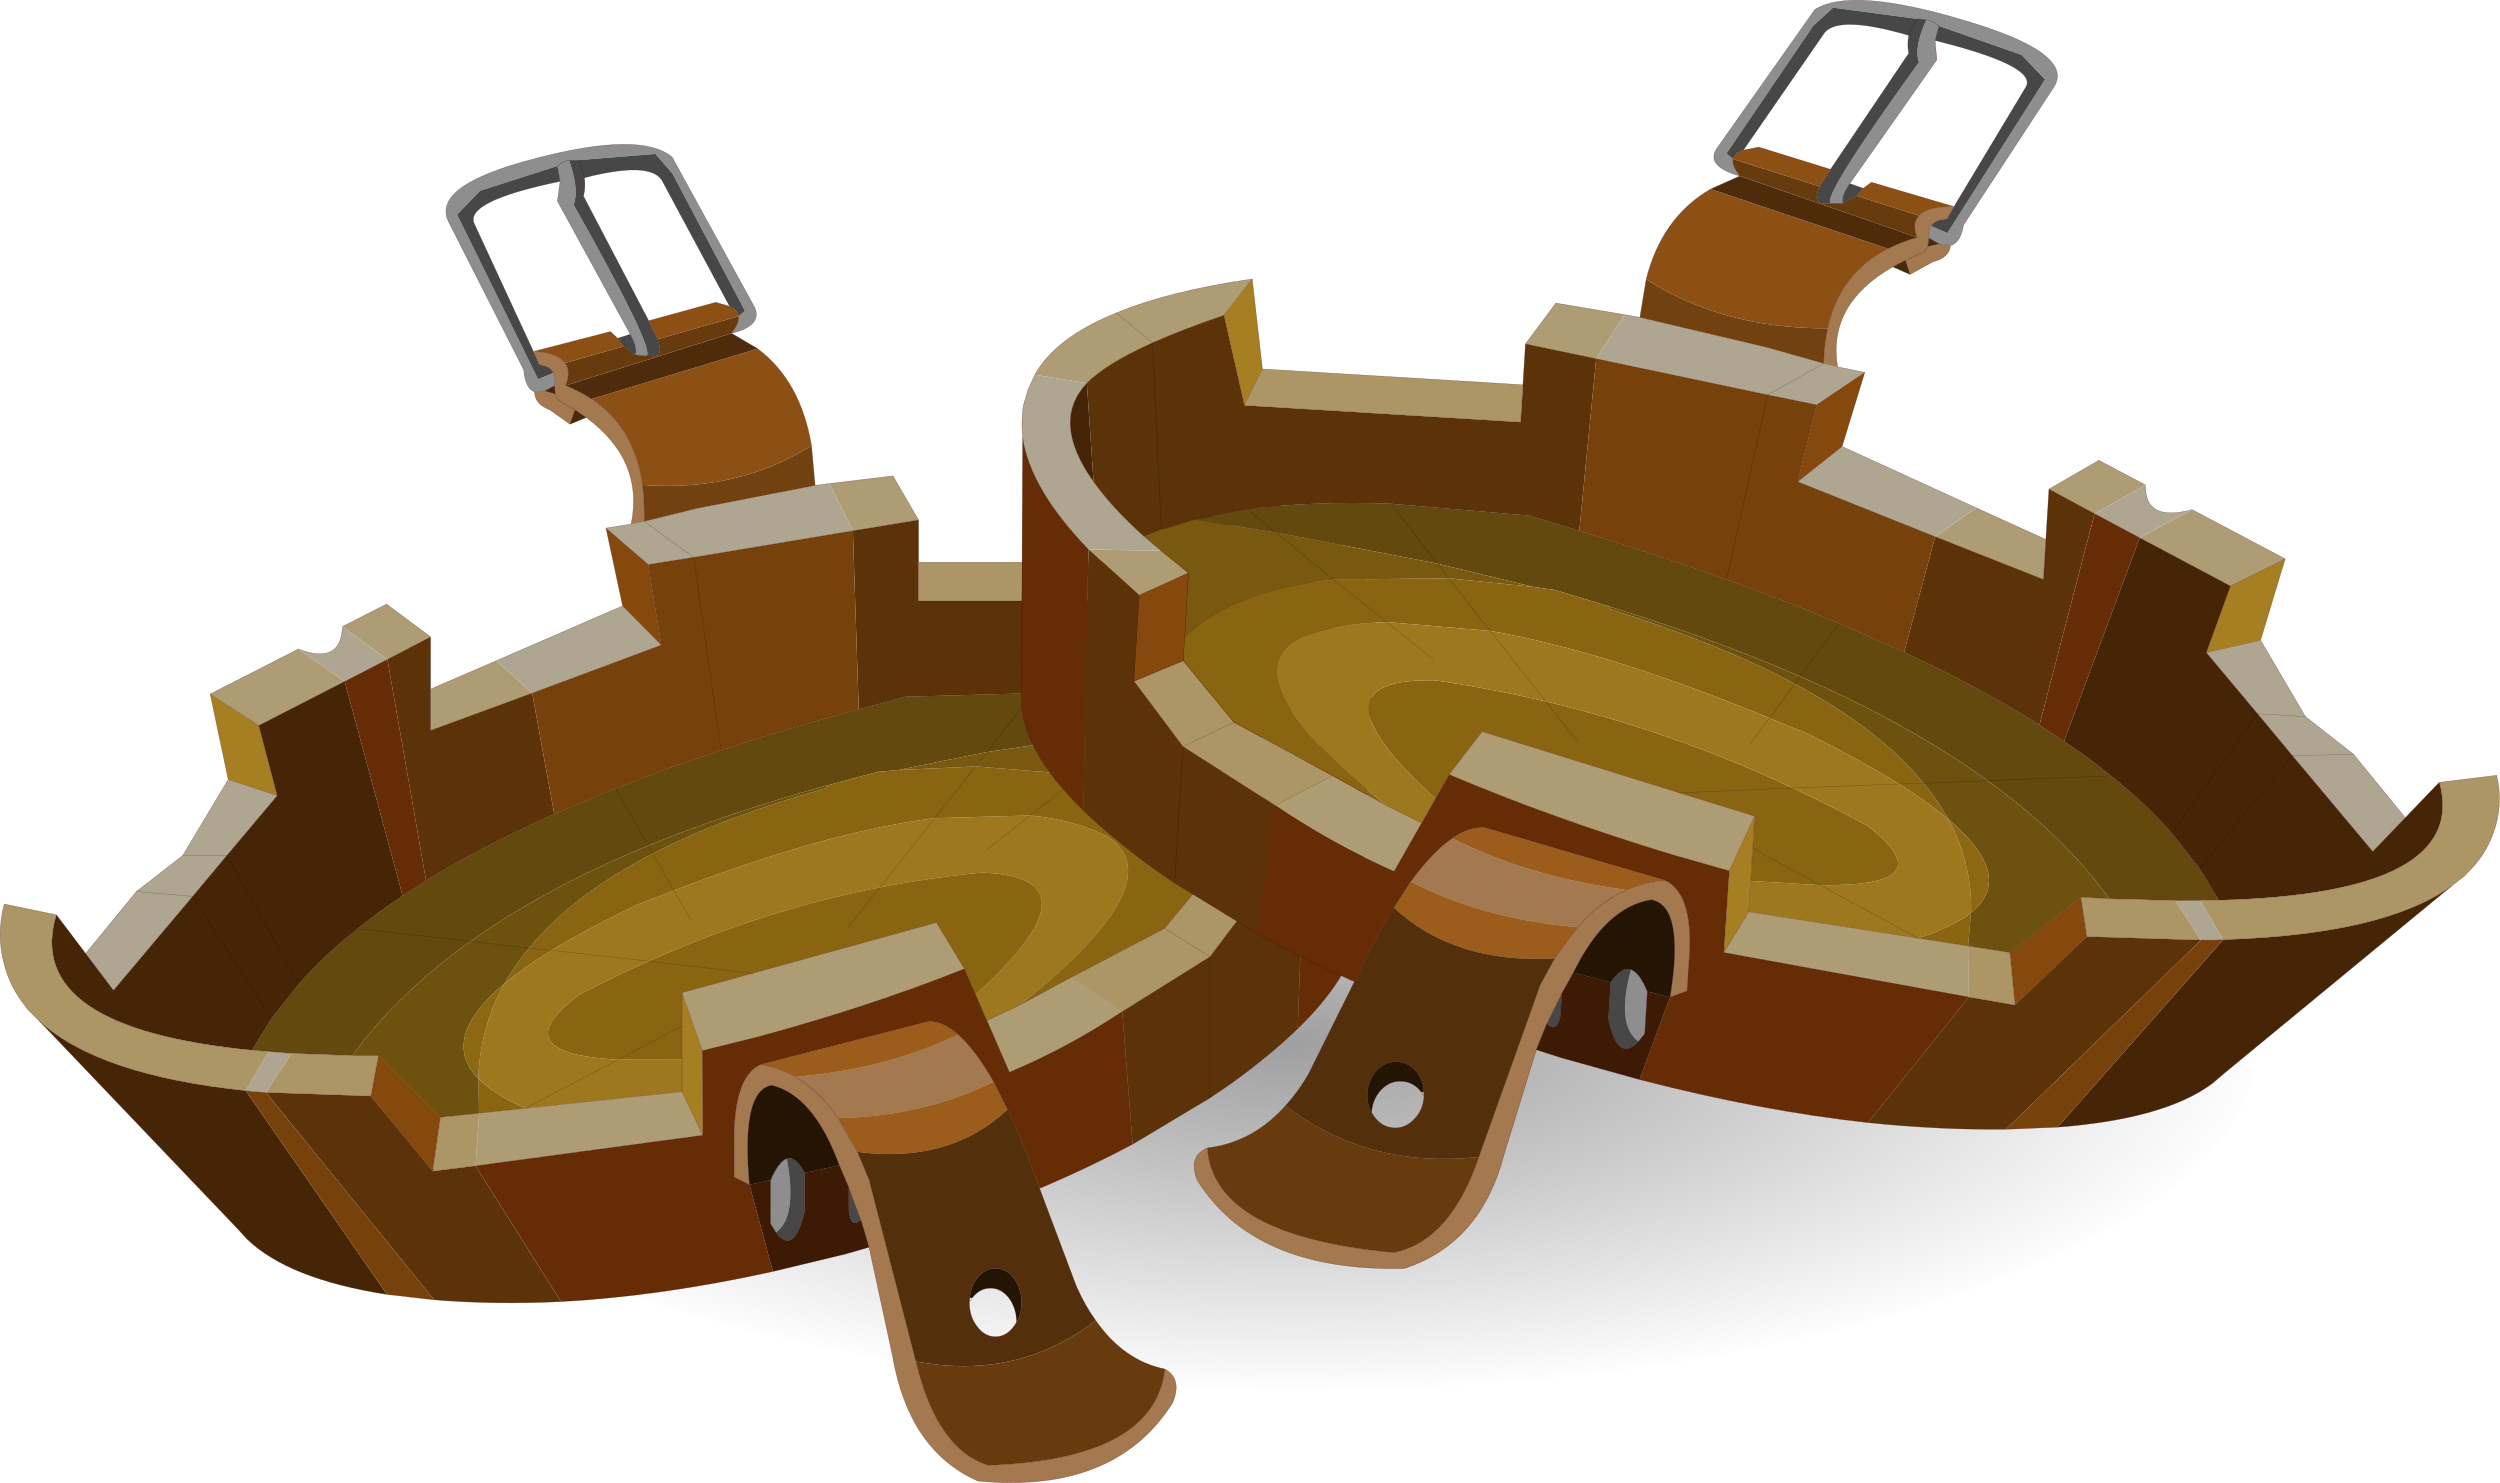
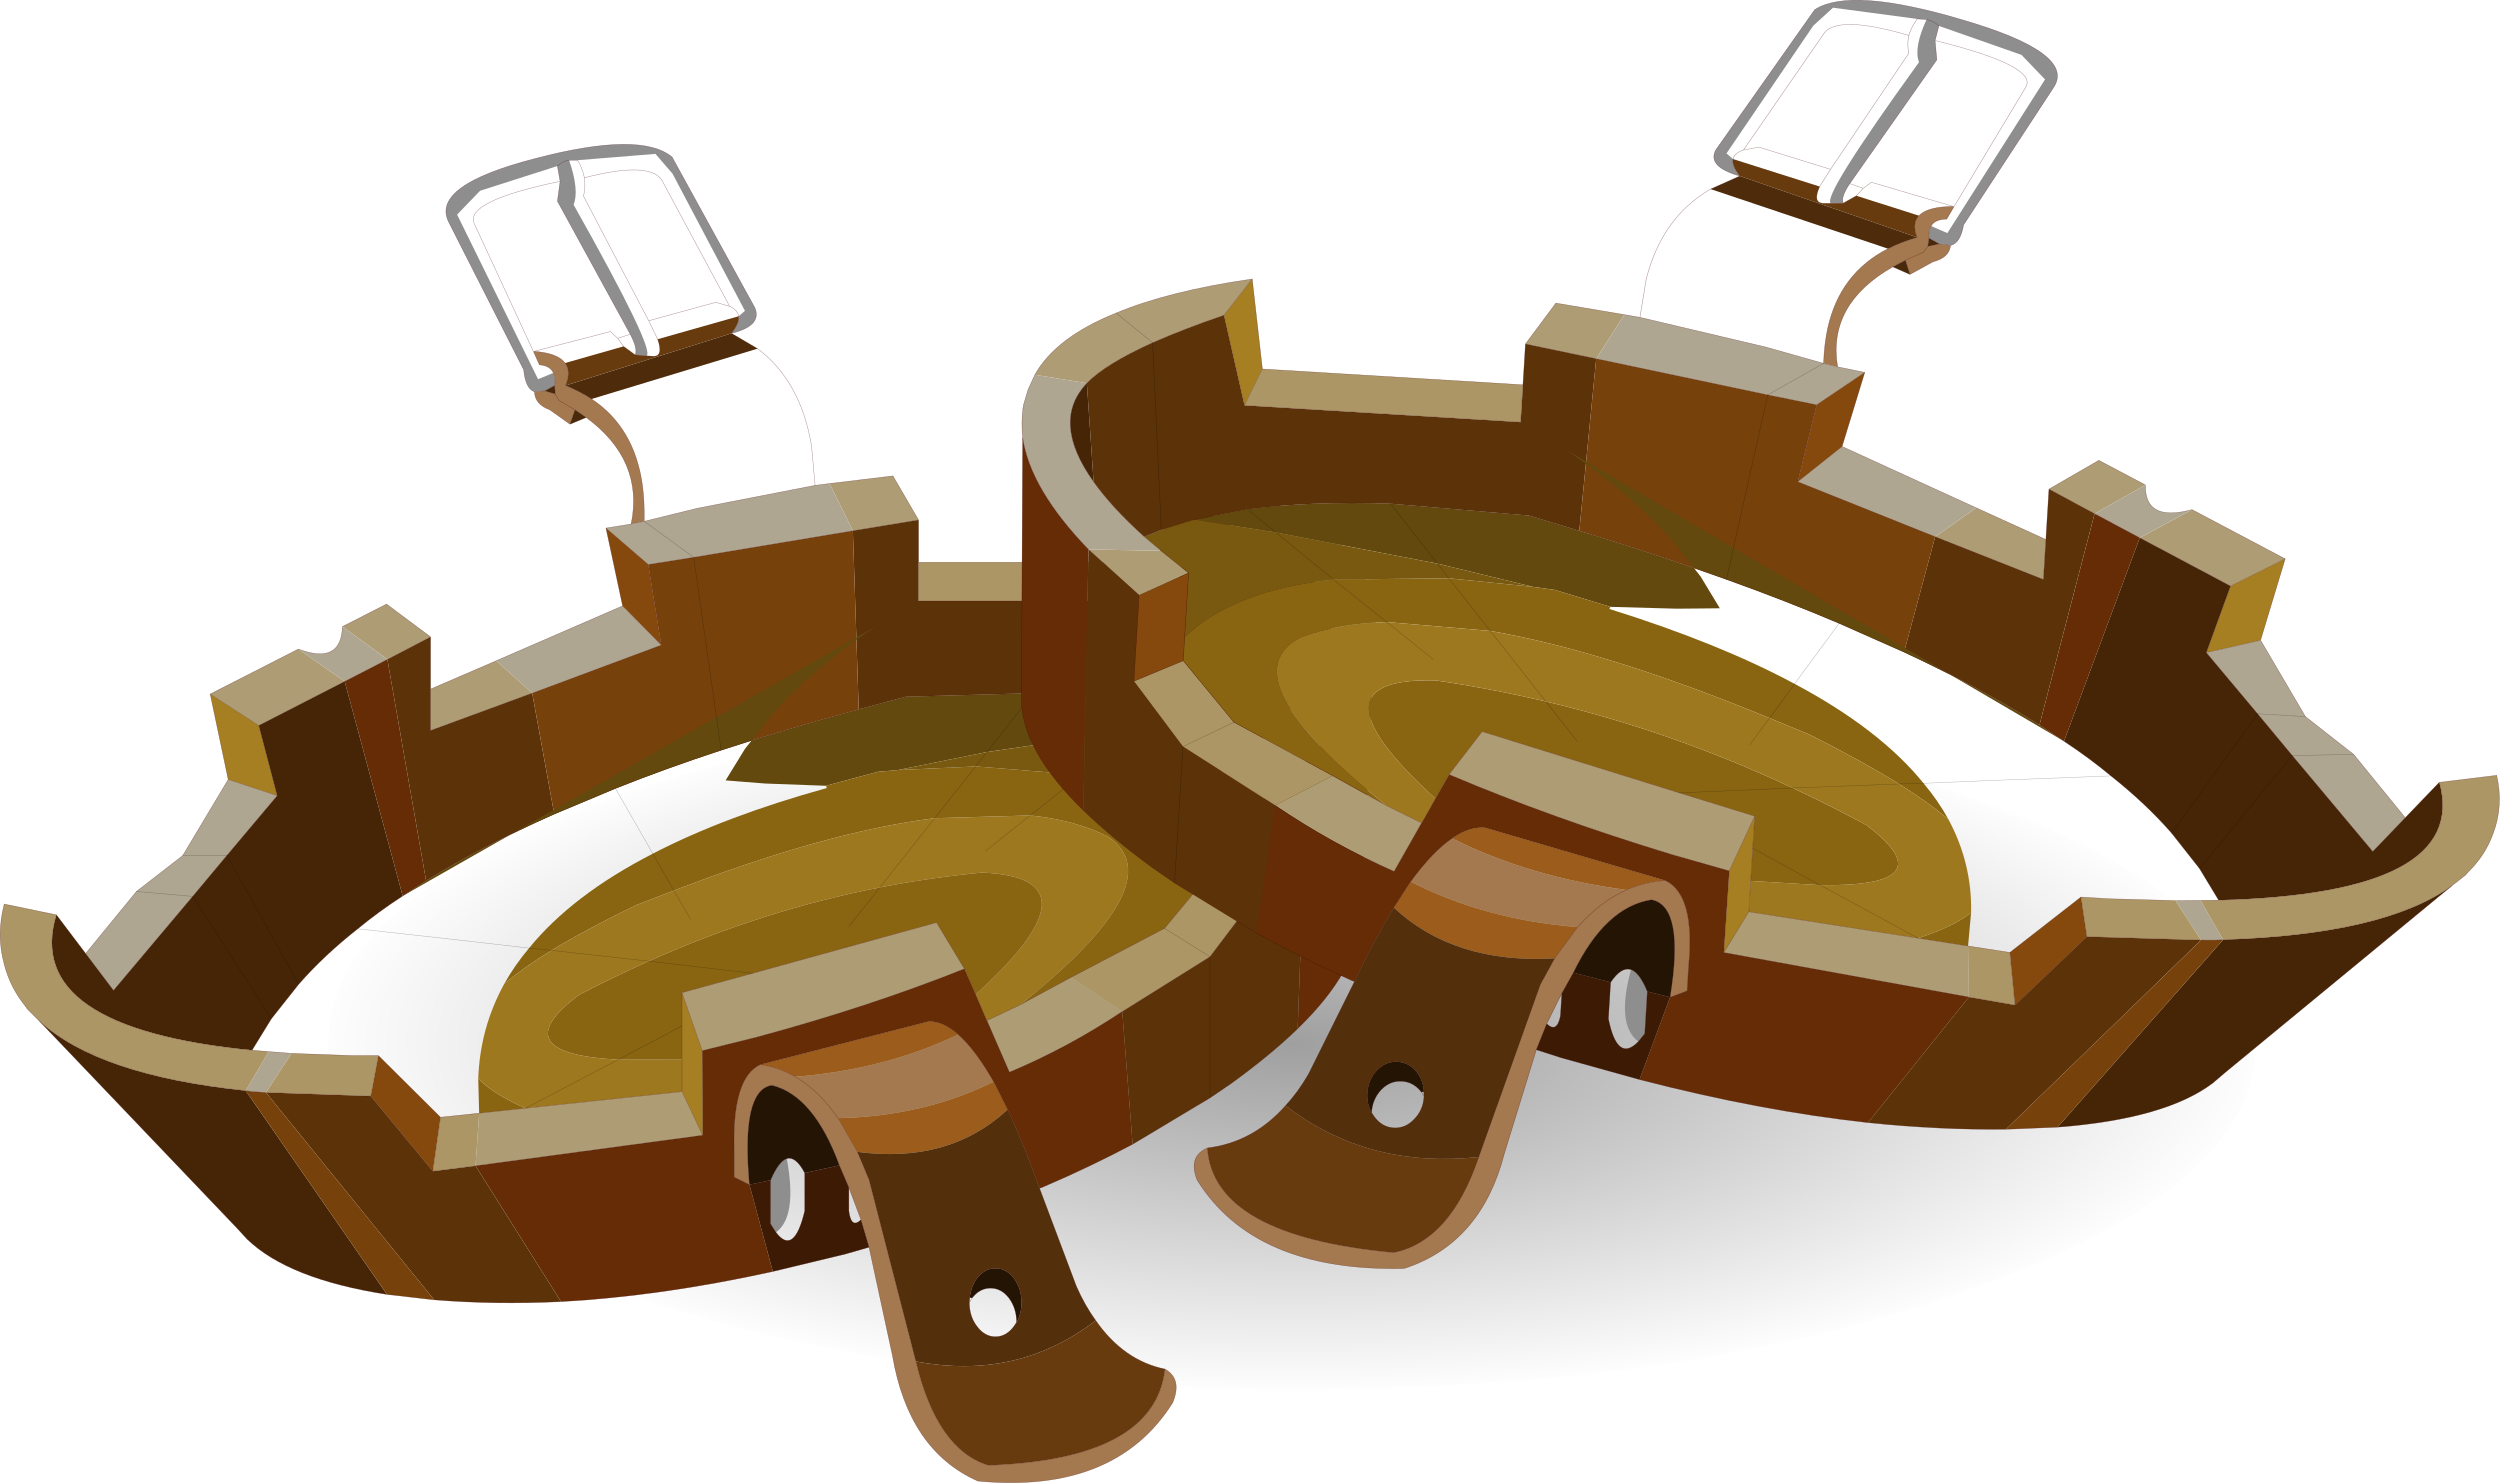
<svg xmlns="http://www.w3.org/2000/svg" xmlns:xlink="http://www.w3.org/1999/xlink" version="1.1" viewBox="0 0 277.94 164.86">
  <g transform="translate(-158.83 -105.79)">
    <use transform="matrix(2.152 0 0 .772 195.3 183.37)" width="99.6" height="99.6" xlink:href="#b" />
    <use transform="translate(158.85,121.85)" width="152.95" height="148.8" xlink:href="#a" />
    <use transform="matrix(-1.087 -.066 -.059 .966 441.87 110.44)" width="152.95" height="148.8" xlink:href="#a" />
  </g>
  <defs>
    <g id="b" transform="translate(49.8,49.8)">
      <use transform="translate(-49.8,-49.8)" width="99.6" height="99.6" xlink:href="#d" />
    </g>
    <g id="d" transform="translate(49.8,49.8)">
      <path d="m49.8 0q0 20.65-14.6 35.2-14.55 14.6-35.2 14.6t-35.25-14.6q-14.55-14.55-14.55-35.2t14.55-35.25q14.6-14.55 35.25-14.55t35.2 14.55q14.6 14.6 14.6 35.25" fill="url(#e)" fill-rule="evenodd" />
    </g>
    <radialGradient id="e" cx="0" cy="0" r="819.2" gradientTransform="scale(.062)" gradientUnits="userSpaceOnUse">
      <stop stop-opacity=".376" offset="0" />
      <stop stop-opacity="0" offset="1" />
    </radialGradient>
    <g id="a" transform="translate(76.45,74.4)">
      <use transform="translate(-76.45,-74.4)" width="152.95" height="148.8" xlink:href="#c" />
    </g>
    <g id="c" transform="translate(76.45,74.4)">
      <path d="m5.65-55.3 0.7-0.6-8.05-15.25-1.9-2.2-8.65 0.7h-0.95q-0.7 0.1-1.3 0.65 0.6-0.55 1.3-0.65 1.15 3.35 0.5 4.95 9.15 16.25 8.1 16.8l-1.25-0.1q0.3-0.7-0.55-2.3l-8.1-14.8 0.3-2.2-0.3-1.7-8.6 2.75-2.55 2.65 9 18.3 1.7-0.7q0.25 0.55 0.15 1.4l-1.1 0.6-1.15 0.1q-1-0.35-1.2-2.45l-8.35-16.45q-2-4.05 9.7-7.05 11.65-3.05 15.15-0.15l9.2 16.75q0.85 2-2.6 2.85 0.9-1.15 0.8-1.9m4.15 101.85-0.6-0.95v-4.85q0.9-2.1 1.8-2.4 1.2 6.45-1.2 8.2" fill="#8e8e8e" fill-rule="evenodd" />
-       <path d="m-12.25-72.65 8.65-0.7 1.9 2.2 8.05 15.25-0.7 0.6q-0.1-0.7-1-1.1l-7.55-14.05q-1.4-2.1-8.6-0.25-0.2-1-0.75-1.95 0.55 0.95 0.75 1.95 0.15 1-0.1 2.05l7.25 13.85 1 2.05q0.65 1.9-0.45 1.9l-0.8-0.05q1.05-0.55-8.1-16.8 0.65-1.6-0.5-4.95h0.95m-2.7 23.65-1.7 0.7-9-18.3 2.55-2.65 8.6-2.75 0.3 1.7q-10.85 2.25-9.5 4.8l6.55 14.15 0.65 1.45q1.2 0.1 1.55 0.9m8.55-4.3q0.85 1.6 0.55 2.3l-1.3-0.95-0.65-0.9 1.4-0.45m24.3 94.85 1.35 3.6q-1.1 1.05-1.35-1v-2.6m-8.1 5q2.4-1.75 1.2-8.2 1-0.3 2 1.6v4.2q-1.2 5.05-3.2 2.4" fill="#474747" fill-rule="evenodd" />
      <path d="m-17.05-46.9 1.15-0.1 1.15 0.35-0.05-0.95q0.1-0.85-0.15-1.4-0.35-0.8-1.55-0.9l-0.65-1.45 0.05-0.05q2.65 0.2 3.45 1.3 0.7 0.95 0.05 2.5 1.6 0.65 2.9 1.5 4.75 3.15 5.65 9.55 0.25 1.85 0.2 4.05l-1.45 0.3q1.45-7.1-5-11.85l-1.25-0.85-0.55 1.6-2.25-1.6q-1.65-0.6-1.7-2m70.1 108.65q1.95 1.1 0.85 3.75-6.4 10.15-21.65 8.7-7.7-3.4-9.5-13.95l-2.6-12.05-0.9-3.05-1.35-3.6-1.05-2.45q-2.85-7.75-7.5-8.9-3.45 0.5-2.5 11.05l-1.7-0.85v-2.85q-0.25-8.2 2.9-9.65 2.05 0.3 3.9 1.35 10-0.8 18.1-4.7 1.9 1.65 3.95 5.25-7.8 3.85-17.3 4.05l2.15 3.75 1.3 3.1 5.2 20.2q2.35 9.8 8.05 11.55 18.5-0.65 19.65-10.7m-67.8-108.4 0.4 0.7 1.8 1.05-1.8-1.05-0.4-0.7m31.45 80.5q-2.15-3.1-4.75-4.6 2.6 1.5 4.75 4.6" fill="#a4794f" fill-rule="evenodd" />
-       <path d="m4.65-56.4q0.9 0.4 1 1.1l-9 2.55-1-2.05 7.45-2.05 1.55 0.45m-21.75 5 8.5-2.2 0.8 0.75 0.65 0.9-6.5 1.85q-0.8-1.1-3.45-1.3m24.85-0.3q4.8 3.6 6 10.8-8.25 5.15-18.8 4.35-0.9-6.4-5.65-9.55l18.45-5.6" fill="#8c5014" fill-rule="evenodd" />
      <path d="m5.65-55.3q0.1 0.75-0.8 1.9l-18.45 5.8q0.65-1.55-0.05-2.5l6.5-1.85 1.3 0.95 1.25 0.1 0.8 0.05q1.1 0 0.45-1.9l9-2.55m39.7 111.65q3.1 4.45 7.7 5.4-1.15 10.05-19.65 10.7-5.7-1.75-8.05-11.55 11.25 2.15 20-4.55" fill="#683b0e" fill-rule="evenodd" />
      <path d="m15.75-36.7 7.05-0.85 2.85 4.9-7.3 1.2-2.6-5.25m38.15-1.5q8.4 1.95 13.65 4.85 6 3.2 7.9 7.65l-5.35 0.6q-1.8-2.35-6.45-5.1-3-1.75-7.1-3.65l-2.65-4.35m-107 24.9 9.8-5 5.15 3.6-9.55 4.9-5.4-3.5m14.7-7.5 4.9-2.5 4.9 3.65-4.8 2.5-5-3.65m9.8 6.95 7.3-3.15 4 3.6-11.3 4.15v-4.6m65.55 35.1 5.65-3.05 5.7 3.8q-6 4-12.55 6.75l-2.5-5.75 3.7-1.75m26.7-51.45 3.9-3.15-3.9 3.15m5.25 24.15-5.45 4.9-4.9-2.9 2.95-2.35 7.4 0.35m-61.7 23.8 20.45-5.65 3.1 5.15q-10.65 4.25-23.1 7.6l-6.05 1.5-2.25-6.45 7.85-2.15m-5.55 18-25.25 3.4 0.4-5.85 5.15-0.55 17.4-1.85 2.3 4.85" fill="#ae9c75" fill-rule="evenodd" />
      <path d="m14.15-36.5 1.6-0.2 2.6 5.25-17.7 2.95-5.5-4 5.9-1.45 13.1-2.55m61.3 10.8 0.6 1.75 0.35 1.7 0.05 0.45q0.1 1.65-0.15 3.4-1.1 5.85-7.4 12.35l-7.4-0.35 1.8-1.5q3.5-3.15 5.5-5.95 4.75-6.6 1.3-11.25l5.35-0.6m-142.4 41.25 5.65-6.9 5.15-4 5.05-8.45 5.45 1.8-5.6 6.65-3.8 4.55-8.8 10.45-3.1-4.1m23.65-33.85q4.75 1.8 4.9-2.5l5 3.65-4.75 2.45-5.15-3.6m22 1.3 14.05-6.1 4.3 4.35-14.35 5.35-4-3.6m12.2-14.75 2.8-0.45 1.45-0.3 5.5 4-5.05 0.8-4.7-4.05m-37.5 58.2 2.55 0.2-2.85 4.35-1.5-0.1-0.75-0.1 2.55-4.35m-14.7-17.8 6.25 0.55-6.25-0.55m10.05-4h-4.9 4.9" fill="#afa691" fill-rule="evenodd" />
      <path d="m76.3-18.4-1.5 29.95q-0.3 5.85-7 12.35l1.1-29.95q6.3-6.5 7.4-12.35m-26.85 55.15q-4.7 2.5-9.95 4.75l-0.4 0.15q-1.8-5.05-3.55-8.75l-1.55-3.1q-2.05-3.6-3.95-5.25-1.7-1.5-3.3-1.45l-18.7 4.8q-3.15 1.45-2.9 9.65v2.85l1.7 0.85 2.6 9.65q-12.5 2.75-23.55 3.35l-9.5-15.1 25.25-3.4-0.05-9.4 6.05-1.5q12.45-3.35 23.1-7.6l1.25 2.85 1.25 2.9 2.5 5.75q6.55-2.75 12.55-6.75l1.15 14.75m-87.6-51.45 4.75-2.45 4.3 24.6-2.6 1.7-6.45-23.85" fill="#652c06" fill-rule="evenodd" />
      <path d="m25.65-32.65v9h28.25l2.65-10.2q4.1 1.9 7.1 3.65l-2.05 21.4 2.05-21.4q4.65 2.75 6.45 5.1l-1.3 11.25q-2 2.8-5.5 5.95l-1.7-0.9-3.3-1.4-5.35-1.55q-6.3-1.4-14.55-1.65l-14.2 0.4-5.2 1.4-0.65-19.85 7.3-1.2m42.15 56.55q-3.05 2.95-7.4 6.1l-2.35 1.6-8.6 5.15-1.15-14.75 9.75-6.1 5.4-7.15v-9.9l5.45-4.9-1.1 29.95m-81.9 30.35q-7.35 0.35-14.1-0.2l-18.7-23.05 11.65 0.4 6.9 8.35 4.75-0.6 9.5 15.1m-14.5-73.9v10.4l11.3-4.15 2.45 13.45q-8 3.55-14.25 7.4l-4.3-24.6 4.8-2.5m86.65 51.25v-15.7 15.7" fill="#5c3208" fill-rule="evenodd" />
      <path d="m52.3-27.95 1.6-10.25 2.65 4.35-2.65 10.2-1.6-4.3m-103.4 24.15-2-9.5 5.4 3.5 2.05 7.8-5.45-1.8m52.7 30.15 0.05 9.4-2.3-4.85v-11l2.25 6.45" fill="#a67f23" fill-rule="evenodd" />
      <path d="m-33.45 53.45q-10.95-1.7-15.55-6.15l-1.15-1.25-21.95-23q6.55 6.05 22.95 7.75l15.7 22.65m-36.75-42.2 3.25 4.3 3.1 4.1 8.8-10.45 8.75 13.6-8.75-13.6 3.8-4.55 5.6-6.65-2.05-7.8 9.55-4.9 6.45 23.85q-2.7 1.75-5 3.65-3.75 2.95-6.55 6.15l-8-14.3 8 14.3-3.05 3.85-2.15 3.5q-25.55-2.5-21.75-15.05m139-25.1 1.3-11.25q3.45 4.65-1.3 11.25" fill="#462506" fill-rule="evenodd" />
      <path d="m-15.9-47 1.1-0.6 0.05 0.95-1.15-0.35m4.6 2.95-1.8 0.75 0.55-1.6 1.25 0.85" fill="#48290a" fill-rule="evenodd" />
      <path d="m-7.25-23.1-1.85-8.65 4.7 4.05 1.45 8.95-4.3-4.35m65.8 29.15v-10.1l4.9 2.9v9.9l-4.9-2.7m-92.95 20.85 6.9 6.85-0.85 6-6.9-8.35 0.85-4.5" fill="#86490d" fill-rule="evenodd" />
      <path d="m-28.2 54.05-0.9-0.1-4.35-0.5-15.7-22.65 0.75 0.1 1.5 0.1 18.7 23.05m23.8-81.75 5.05-0.8 3.05 21.45-3.05-21.45 17.7-2.95 0.65 19.85q-8.15 2.2-15.3 4.55-6.25 2.05-11.75 4.25l-6.8 2.85-2.45-13.45 14.35-5.35-1.45-8.95" fill="#77410b" fill-rule="evenodd" />
-       <path d="m13.75-40.9 0.4 4.4-13.1 2.55-5.9 1.45q0.05-2.2-0.2-4.05 10.55 0.8 18.8-4.35" fill="#724110" fill-rule="evenodd" />
-       <path d="m-31.7 9.15 2.6-1.7q6.25-3.85 14.25-7.4l6.8-2.85q5.5-2.2 11.75-4.25 7.15-2.35 15.3-4.55l5.2-1.4 14.2-0.4q8.25 0.25 14.55 1.65l5.35 1.55-8.4 0.9 3.05-2.45-3.05 2.45-16.65 2.45-9.9 2-2.25 0.2-5.75 1.55q-10.85 3-19.75 6.65-11.5 4.75-19.75 10.65-8.15 5.8-13.15 12.7l-6.75-0.25-2.55-0.2-1.85-0.15 2.15-3.5 3.05-3.85q2.8-3.2 6.55-6.15 2.3-1.9 5-3.65m70.1-22.55-5.15 6.55 5.15-6.55m-46.45 10.6 3.65 6.35-3.65-6.35m-28.65 15.6 12.55 1.4-12.55-1.4" fill="#63490d" fill-rule="evenodd" />
+       <path d="m-31.7 9.15 2.6-1.7q6.25-3.85 14.25-7.4l6.8-2.85q5.5-2.2 11.75-4.25 7.15-2.35 15.3-4.55l5.2-1.4 14.2-0.4q8.25 0.25 14.55 1.65l5.35 1.55-8.4 0.9 3.05-2.45-3.05 2.45-16.65 2.45-9.9 2-2.25 0.2-5.75 1.55l-6.75-0.25-2.55-0.2-1.85-0.15 2.15-3.5 3.05-3.85q2.8-3.2 6.55-6.15 2.3-1.9 5-3.65m70.1-22.55-5.15 6.55 5.15-6.55m-46.45 10.6 3.65 6.35-3.65-6.35m-28.65 15.6 12.55 1.4-12.55-1.4" fill="#63490d" fill-rule="evenodd" />
      <path d="m-13.6-47.6 18.45-5.8 2.9 1.7-18.45 5.6q-1.3-0.85-2.9-1.5" fill="#4e2c0b" fill-rule="evenodd" />
      <path d="m25.65-27.95h26.65l1.6 4.3h-28.25v-4.3m-97.75 51-1.35-1.35-0.2-0.3q-1.7-2.1-2.35-4.65-0.9-3.25 0-6.7l5.8 1.2q-3.8 12.55 21.75 15.05l1.85 0.15-2.55 4.35q-16.4-1.7-22.95-7.75m114.7-4.85 10.4-5.45 5.55-6.7 4.9 2.7-5.4 7.15-5.05-3.15 5.05 3.15-9.75 6.1-5.7-3.8m-79.9 8.7h2.9l-0.85 4.5-11.65-0.4 2.85-4.35 6.75 0.25m9.8 6.85 4.3-0.45-0.4 5.85-4.75 0.6 0.85-6" fill="#ac9665" fill-rule="evenodd" />
      <path d="m-3.9 4.45q8-4.15 19.35-7.3l-0.1-0.25 5.75-1.55 2.25-0.2 8.65-0.4-4.55 5.75 4.55-5.75 11.75 0.95q10.1 1.9 14.8 7.65v2.7l-5.55 6.7-10.4 5.45-5.65 3.05q17.2-13.7 9.75-18.7-3.65-1.85-8.65-2.35l-10.6 0.3q-12 1.5-29 8.05l-2.35-4.1 2.35 4.1-4.15 1.6q-5.5 2.65-9.45 5.05l-2.5-0.25 2.5 0.25q-3.1 1.9-5.25 3.7 1.15-2.05 2.75-3.95 4.8-5.9 13.75-10.5m41.95-4.25 5.7-4.5-5.7 4.5m-16.7 8q5.65-1.1 11.35-1.65 13.65 0.55-0.7 13.55l-1.25-2.85-3.1-5.15-20.45 5.65-7.85 2.15v3.7l-7.1 3.75 7.1-3.75v3.75h-7.1q-13-0.7-4.35-7.2 3.85-2 7.75-3.75l11.55 1.35-11.55-1.35q12.65-5.65 25.7-8.2l-3.45 4.35 3.45-4.35m-44.65 21.25q1.7 1.75 5.25 3.3l-5.15 0.55-0.1-3.85" fill="#896512" fill-rule="evenodd" />
-       <path d="m15.35-3.1 0.1 0.25q-11.35 3.15-19.35 7.3l-0.5-0.9 0.5 0.9q-8.95 4.6-13.75 10.5-1.6 1.9-2.75 3.95-7.25 6.1-2.9 10.55l0.1 3.85-4.3 0.45-6.9-6.85h-2.9q5-6.9 13.15-12.7 8.25-5.9 19.75-10.65 8.9-3.65 19.75-6.65m-39.5 17.3 6.5 0.75-6.5-0.75" fill="#6d510e" fill-rule="evenodd" />
      <path d="m58.3-10.2 3.3 1.4 1.7 0.9-1.8 1.5-2.95 2.35v7.4q-4.7-5.75-14.8-7.65l-11.75-0.95-8.65 0.4 9.9-2-1.25 1.6 1.25-1.6 16.65-2.45 8.4-0.9m-14.55 5.9 6.15-5-6.15 5" fill="#78590f" fill-rule="evenodd" />
      <path d="m-1.55 8.55q17-6.55 29-8.05l10.6-0.3q5 0.5 8.65 2.35 7.45 5-9.75 18.7l-3.7 1.75-1.25-2.9q14.35-13 0.7-13.55-5.7 0.55-11.35 1.65l6.1-7.7-6.1 7.7q-13.05 2.55-25.7 8.2-3.9 1.75-7.75 3.75-8.65 6.5 4.35 7.2l-10.3 5.4 10.3-5.4h7.1v3.55l-17.4 1.85q-3.55-1.55-5.25-3.3 0.2-5.65 2.9-10.55 2.15-1.8 5.25-3.7 3.95-2.4 9.45-5.05l4.15-1.6 1.85 3.2-1.85-3.2m-13.6 6.65 10.8 1.2-10.8-1.2m48.25-11.05 4.95-3.95-4.95 3.95" fill="#9e781f" fill-rule="evenodd" />
      <path d="m11.95 29.25q-1.85-1.05-3.9-1.35l18.7-4.8q1.6-0.05 3.3 1.45-8.1 3.9-18.1 4.7m4.75 4.6q9.5-0.2 17.3-4.05l1.55 3.1q-6.5 6.05-16.7 4.7l-2.15-3.75" fill="#9c5c1b" fill-rule="evenodd" />
      <path d="m20.15 48.2-2.6 0.75-8.1 1.95-2.6-9.65 2.35-0.5v4.85l0.6 0.95q2 2.65 3.2-2.4v-4.2l3.85-0.85 1.05 2.45v2.6q0.25 2.05 1.35 1l0.9 3.05" fill="#3d1a03" fill-rule="evenodd" />
      <path d="m6.85 41.25q-0.95-10.55 2.5-11.05 4.65 1.15 7.5 8.9l-3.85 0.85q-1-1.9-2-1.6-0.9 0.3-1.8 2.4l-2.35 0.5m24.5 12.55q0.1-1.2 0.8-2.15 0.85-1.1 2.05-1.1t2.05 1.1q0.85 1.15 0.85 2.7 0 1.25-0.55 2.2 0-1.55-0.85-2.7-0.85-1.1-2.05-1.1t-2.05 1.1l-0.25-0.05" fill="#241404" fill-rule="evenodd" />
      <path d="m39.1 41.65 4.1 10.9q0.95 2.15 2.15 3.8-8.75 6.7-20 4.55l-5.2-20.2-1.3-3.1q10.2 1.35 16.7-4.7 1.75 3.7 3.55 8.75m-7.75 12.15-0.05 0.55q0 1.55 0.85 2.65 0.85 1.15 2.05 1.15t2.05-1.15l0.3-0.45q0.55-0.95 0.55-2.2 0-1.55-0.85-2.7-0.85-1.1-2.05-1.1t-2.05 1.1q-0.7 0.95-0.8 2.15" fill="#532f0b" fill-rule="evenodd" />
-       <path d="m-20.4 18.9q-2.7 4.9-2.9 10.55-4.35-4.45 2.9-10.55" fill="#8d6812" fill-rule="evenodd" />
      <path d="m5.65-55.3q0.1 0.75-0.8 1.9 3.45-0.85 2.6-2.85l-9.2-16.75q-3.5-2.9-15.15 0.15-11.7 3-9.7 7.05l8.35 16.45q0.2 2.1 1.2 2.45l1.15-0.1 1.1-0.6q0.1-0.85-0.15-1.4m0.45-23q0.6-0.55 1.3-0.65h0.95q0.55 0.95 0.75 1.95 7.2-1.85 8.6 0.25l7.55 14.05q0.9 0.4 1 1.1m-19.85-15-0.3 2.2 8.1 14.8q0.85 1.6 0.55 2.3l1.25 0.1m-9.9-21.1 0.3 1.7q-10.85 2.25-9.5 4.8l6.55 14.15 0.65 1.45q1.2 0.1 1.55 0.9m-2.15-2.4 8.5-2.2 0.8 0.75 1.4-0.45m-7.25 3.2q-0.8-1.1-3.45-1.3m5.6-19.3q0.15 1-0.1 2.05l7.25 13.85 7.45-2.05 1.55 0.45m-10.5 5.4-1.3-0.95-0.65-0.9m-5.85 2.75q0.7 0.95 0.05 2.5m18.45-5.8 2.9 1.7q4.8 3.6 6 10.8l0.4 4.4m8.65-1.05 2.85 4.9v4.7h26.65l1.6-10.25m22.5 15.95 0.05 0.45q0.1 1.65-0.15 3.4l-1.5 29.95m-35.7 30.1 4.1 10.9q0.95 2.15 2.15 3.8 3.1 4.45 7.7 5.4 1.95 1.1 0.85 3.75-6.4 10.15-21.65 8.7-7.7-3.4-9.5-13.95l-2.6-12.05m-69.15-0.9-1.15-1.25-21.95-23-1.35-1.35-0.2-0.3m-2.35-11.35 5.8 1.2 3.25 4.3 5.65-6.9 5.15-4 5.05-8.45-2-9.5 5.4 3.5 2.05 7.8-5.6 6.65-3.8 4.55-8.8 10.45-3.1-4.1m33.45-38.85 4.9 3.65v5.8l7.3-3.15 14.05-6.1-1.85-8.65m2.8-0.45q1.45-7.1-5-11.85l-1.8 0.75-2.25-1.6q-1.65-0.6-1.7-2m13.7-5.85q0.65 1.9-0.45 1.9l-0.8-0.05m0.25-3.9 1 2.05m-30.05 35.6 4.8-2.5m-4.8 2.5-4.75 2.45m6.45 23.85 2.6-1.7q6.25-3.85 14.25-7.4l6.8-2.85q5.5-2.2 11.75-4.25 7.15-2.35 15.3-4.55l5.2-1.4 14.2-0.4q8.25 0.25 14.55 1.65l5.35 1.55 3.3 1.4m-107.25 6.8-5.45-1.8m7.85 22.75q2.8-3.2 6.55-6.15 2.3-1.9 5-3.65m-16-18.95 9.55-4.9m26.85-29.35-1.25-0.85-0.55 1.6m8.05 6.75q-0.9-6.4-5.65-9.55-1.3-0.85-2.9-1.5m8.75 15.1q0.05-2.2-0.2-4.05m0.65 8.85-4.7-4.05m9.75 3.25-5.05 0.8 1.45 8.95-14.35 5.35-11.3 4.15v-4.6m16.05-31.05-1.8-1.05-0.4-0.7-1.15-0.35m1.15 0.35-0.05-0.95m11.85 28.85-4.3-4.35m32.9-4.85v4.3h28.25l-1.6-4.3m-26.65-4.7-7.3 1.2-17.7 2.95m63-1.7q-3-1.75-7.1-3.65l-2.65 10.2m-16.95 44.9 5.65-3.05 10.4-5.45 5.55-6.7v-10.1l4.9 2.9v9.9l-5.4 7.15m-26.05 4.2 1.25 2.9 3.7-1.75m19.6-55.1-2.65-4.35m4.65 34.15 2.95-2.35 1.8-1.5-1.7-0.9m8.5-16.3q-1.8-2.35-6.45-5.1m-0.35 22.3q3.5-3.15 5.5-5.95m1.3-11.25q3.45 4.65-1.3 11.25m-10.25 19.9 4.9 2.7m-15.15 13.25 9.75-6.1m-27.3 1.35 1.25 2.85m-23.95 7.8q2.05 0.3 3.9 1.35 2.6 1.5 4.75 4.6l2.15 3.75 1.3 3.1 5.2 20.2q2.35 9.8 8.05 11.55 18.5-0.65 19.65-10.7m-23-37.2q-1.7-1.5-3.3-1.45l-18.7 4.8q-3.15 1.45-2.9 9.65v2.85l1.7 0.85q-0.95-10.55 2.5-11.05 4.65 1.15 7.5 8.9l1.05 2.45 1.35 3.6 0.9 3.05m13.85-18.4q-2.05-3.6-3.95-5.25m-20.85 16.2v4.85l0.6 0.95q2 2.65 3.2-2.4v-4.2q-1-1.9-2-1.6-0.9 0.3-1.8 2.4l-2.35 0.5m6.15-1.3 3.85-0.85m1.05 2.45v2.6q0.25 2.05 1.35 1m16.3-12.25-1.55-3.1m1.55 3.1q1.75 3.7 3.55 8.75m-31.9-23.9 20.45-5.65 3.1 5.15m-29.15 9.1 0.05 9.4-25.25 3.4m56.85-16.15 2.5 5.75q6.55-2.75 12.55-6.75m-11.75 34.55-0.3 0.45q-0.85 1.15-2.05 1.15t-2.05-1.15q-0.85-1.1-0.85-2.65l0.05-0.55q0.1-1.2 0.8-2.15 0.85-1.1 2.05-1.1t2.05 1.1q0.85 1.15 0.85 2.7 0 1.25-0.55 2.2 0-1.55-0.85-2.7-0.85-1.1-2.05-1.1t-2.05 1.1l-0.3 0.5m-31.95-30.75v-3.7l7.85-2.15m-7.85 2.15 2.25 6.45m-38.9 0.55h2.9l6.9 6.85 4.3-0.45 5.15-0.55 17.4-1.85v-7.3m-27.7 16.15 4.75-0.6m-3.9-5.4-0.85 6-6.9-8.35m34.6-0.5 2.3 4.85m-50.1-9.45 1.85 0.15 2.55 0.2 6.75 0.25m-11.15-0.6 2.15-3.5 3.05-3.85m8.85 7.95-0.85 4.5m-34.95-20.15q-3.8 12.55 21.75 15.05" fill="none" stroke="#3f0000" stroke-linecap="round" stroke-linejoin="round" stroke-opacity=".459" stroke-width=".05" />
      <path d="m14.15-36.5 1.6-0.2 7.05-0.85m31.1-0.65q8.4 1.95 13.65 4.85 6 3.2 7.9 7.65l0.6 1.75 0.35 1.7m-1.6 33.8q-0.3 5.85-7 12.35-3.05 2.95-7.4 6.1l-2.35 1.6-8.6 5.15q-4.7 2.5-9.95 4.75l-0.4 0.15m-18.95 6.55-2.6 0.75-8.1 1.95q-12.5 2.75-23.55 3.35-7.35 0.35-14.1-0.2l-0.9-0.1-4.35-0.5q-10.95-1.7-15.55-6.15m-24.65-25.9q-1.7-2.1-2.35-4.65-0.9-3.25 0-6.7m22.9-23.35 9.8-5q4.75 1.8 4.9-2.5l4.9-2.5m24.4-8.45 2.8-0.45 1.45-0.3 5.9-1.45 13.1-2.55m54.75 30.45-5.45 4.9m5.45-4.9q6.3-6.5 7.4-12.35m-45.55 35.65q-10.65 4.25-23.1 7.6l-6.05 1.5m-36.85 5.05-11.65-0.4-1.5-0.1-0.75-0.1q-16.4-1.7-22.95-7.75" fill="none" stroke="#3f0000" stroke-linecap="round" stroke-linejoin="round" stroke-opacity=".459" stroke-width=".05" />
      <path d="m-51.25 4.65 8 14.3m43.9-47.45-5.5-4m8.55 25.45-3.05-21.45m60.95 19.7 2.05-21.4m-67.55 34.65 2.35 4.1 1.85 3.2m27.15-11.25 4.55-5.75 1.25-1.6 5.15-6.55m-42.8 16.95 0.5 0.9m-13.75 10.5 2.5 0.25m58.9-19.5-5.7 4.5-4.95 3.95m-5.65-3.65-6.1 7.7-3.45 4.35m49.65-45.9-3.9 3.15m-5.6 46.1v15.7m-5.1-43.35-3.05 2.45-6.15 5m14.3 20.2-5.05-3.15m-57.35 3.65-10.8-1.2m-2.9 17.55 10.3-5.4 7.1-3.75m7.85-5.85-11.55-1.35m-13.3-1.45-6.5-0.75-12.55-1.4m32.3-9.25-3.65-6.35m-38.25 25.6-8.75-13.6-6.25-0.55m5.15-4h4.9" fill="none" stroke="#000" stroke-linecap="round" stroke-linejoin="round" stroke-opacity=".302" stroke-width=".05" />
    </g>
  </defs>
</svg>